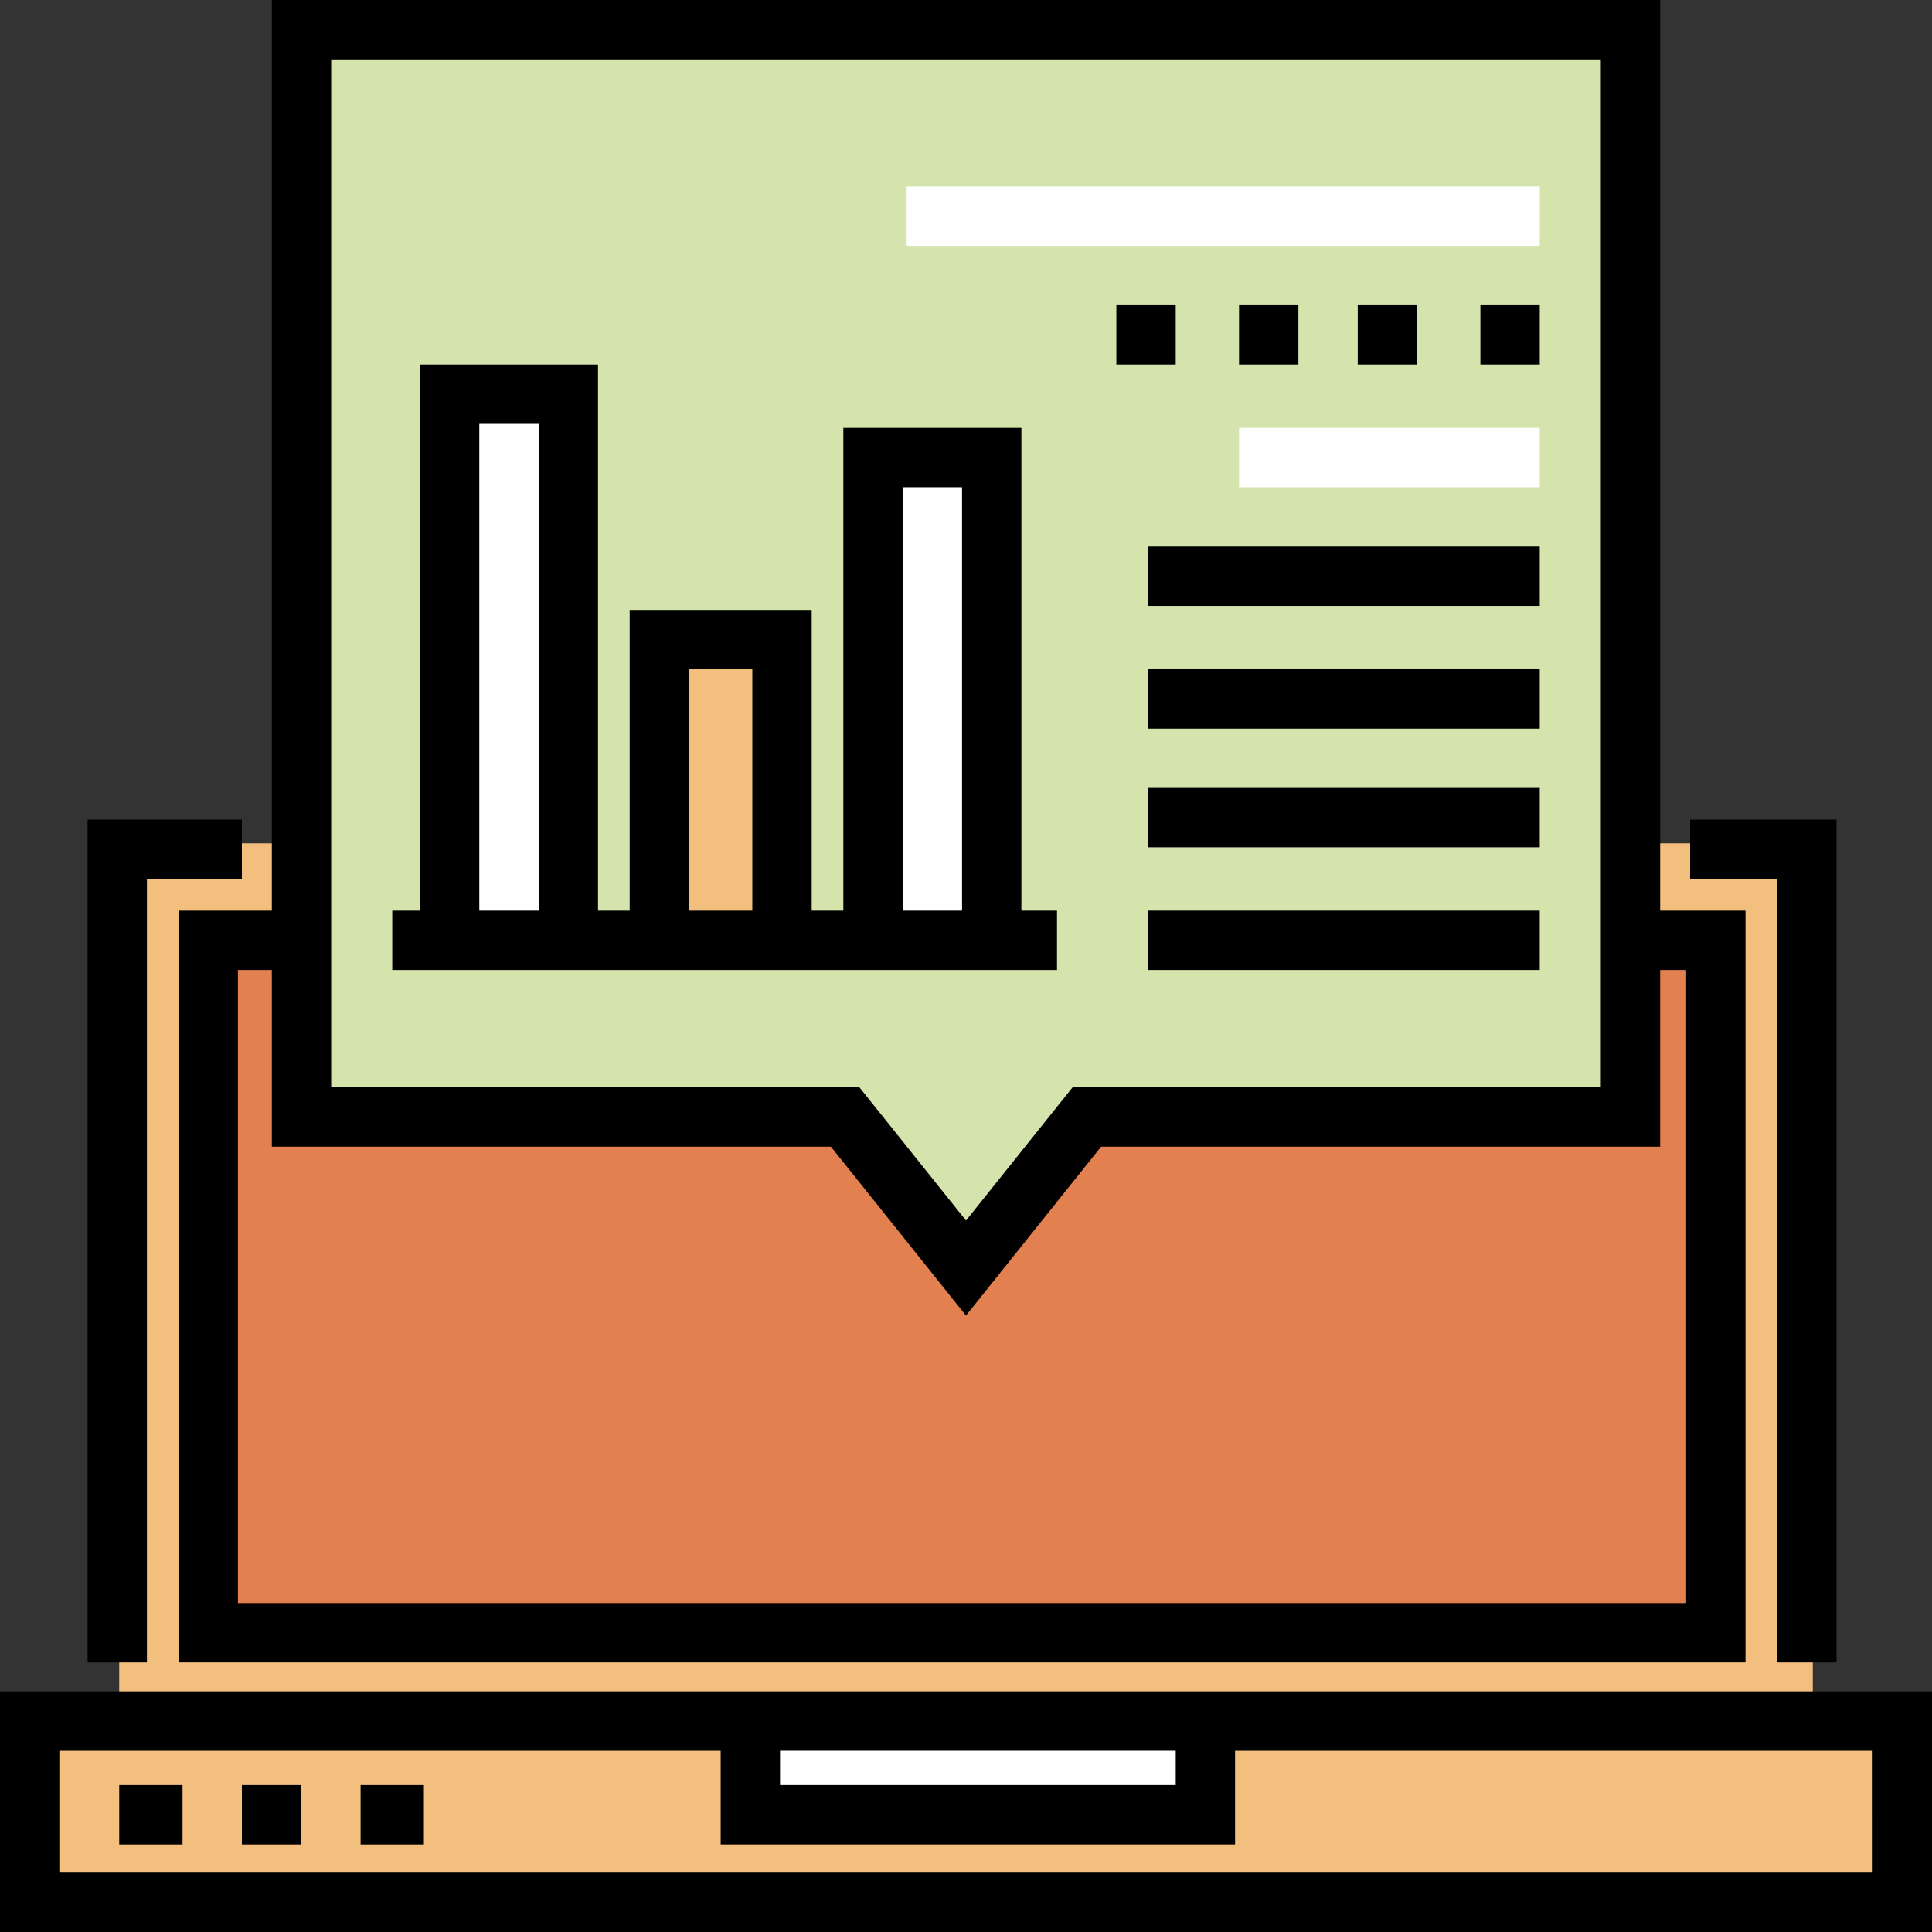
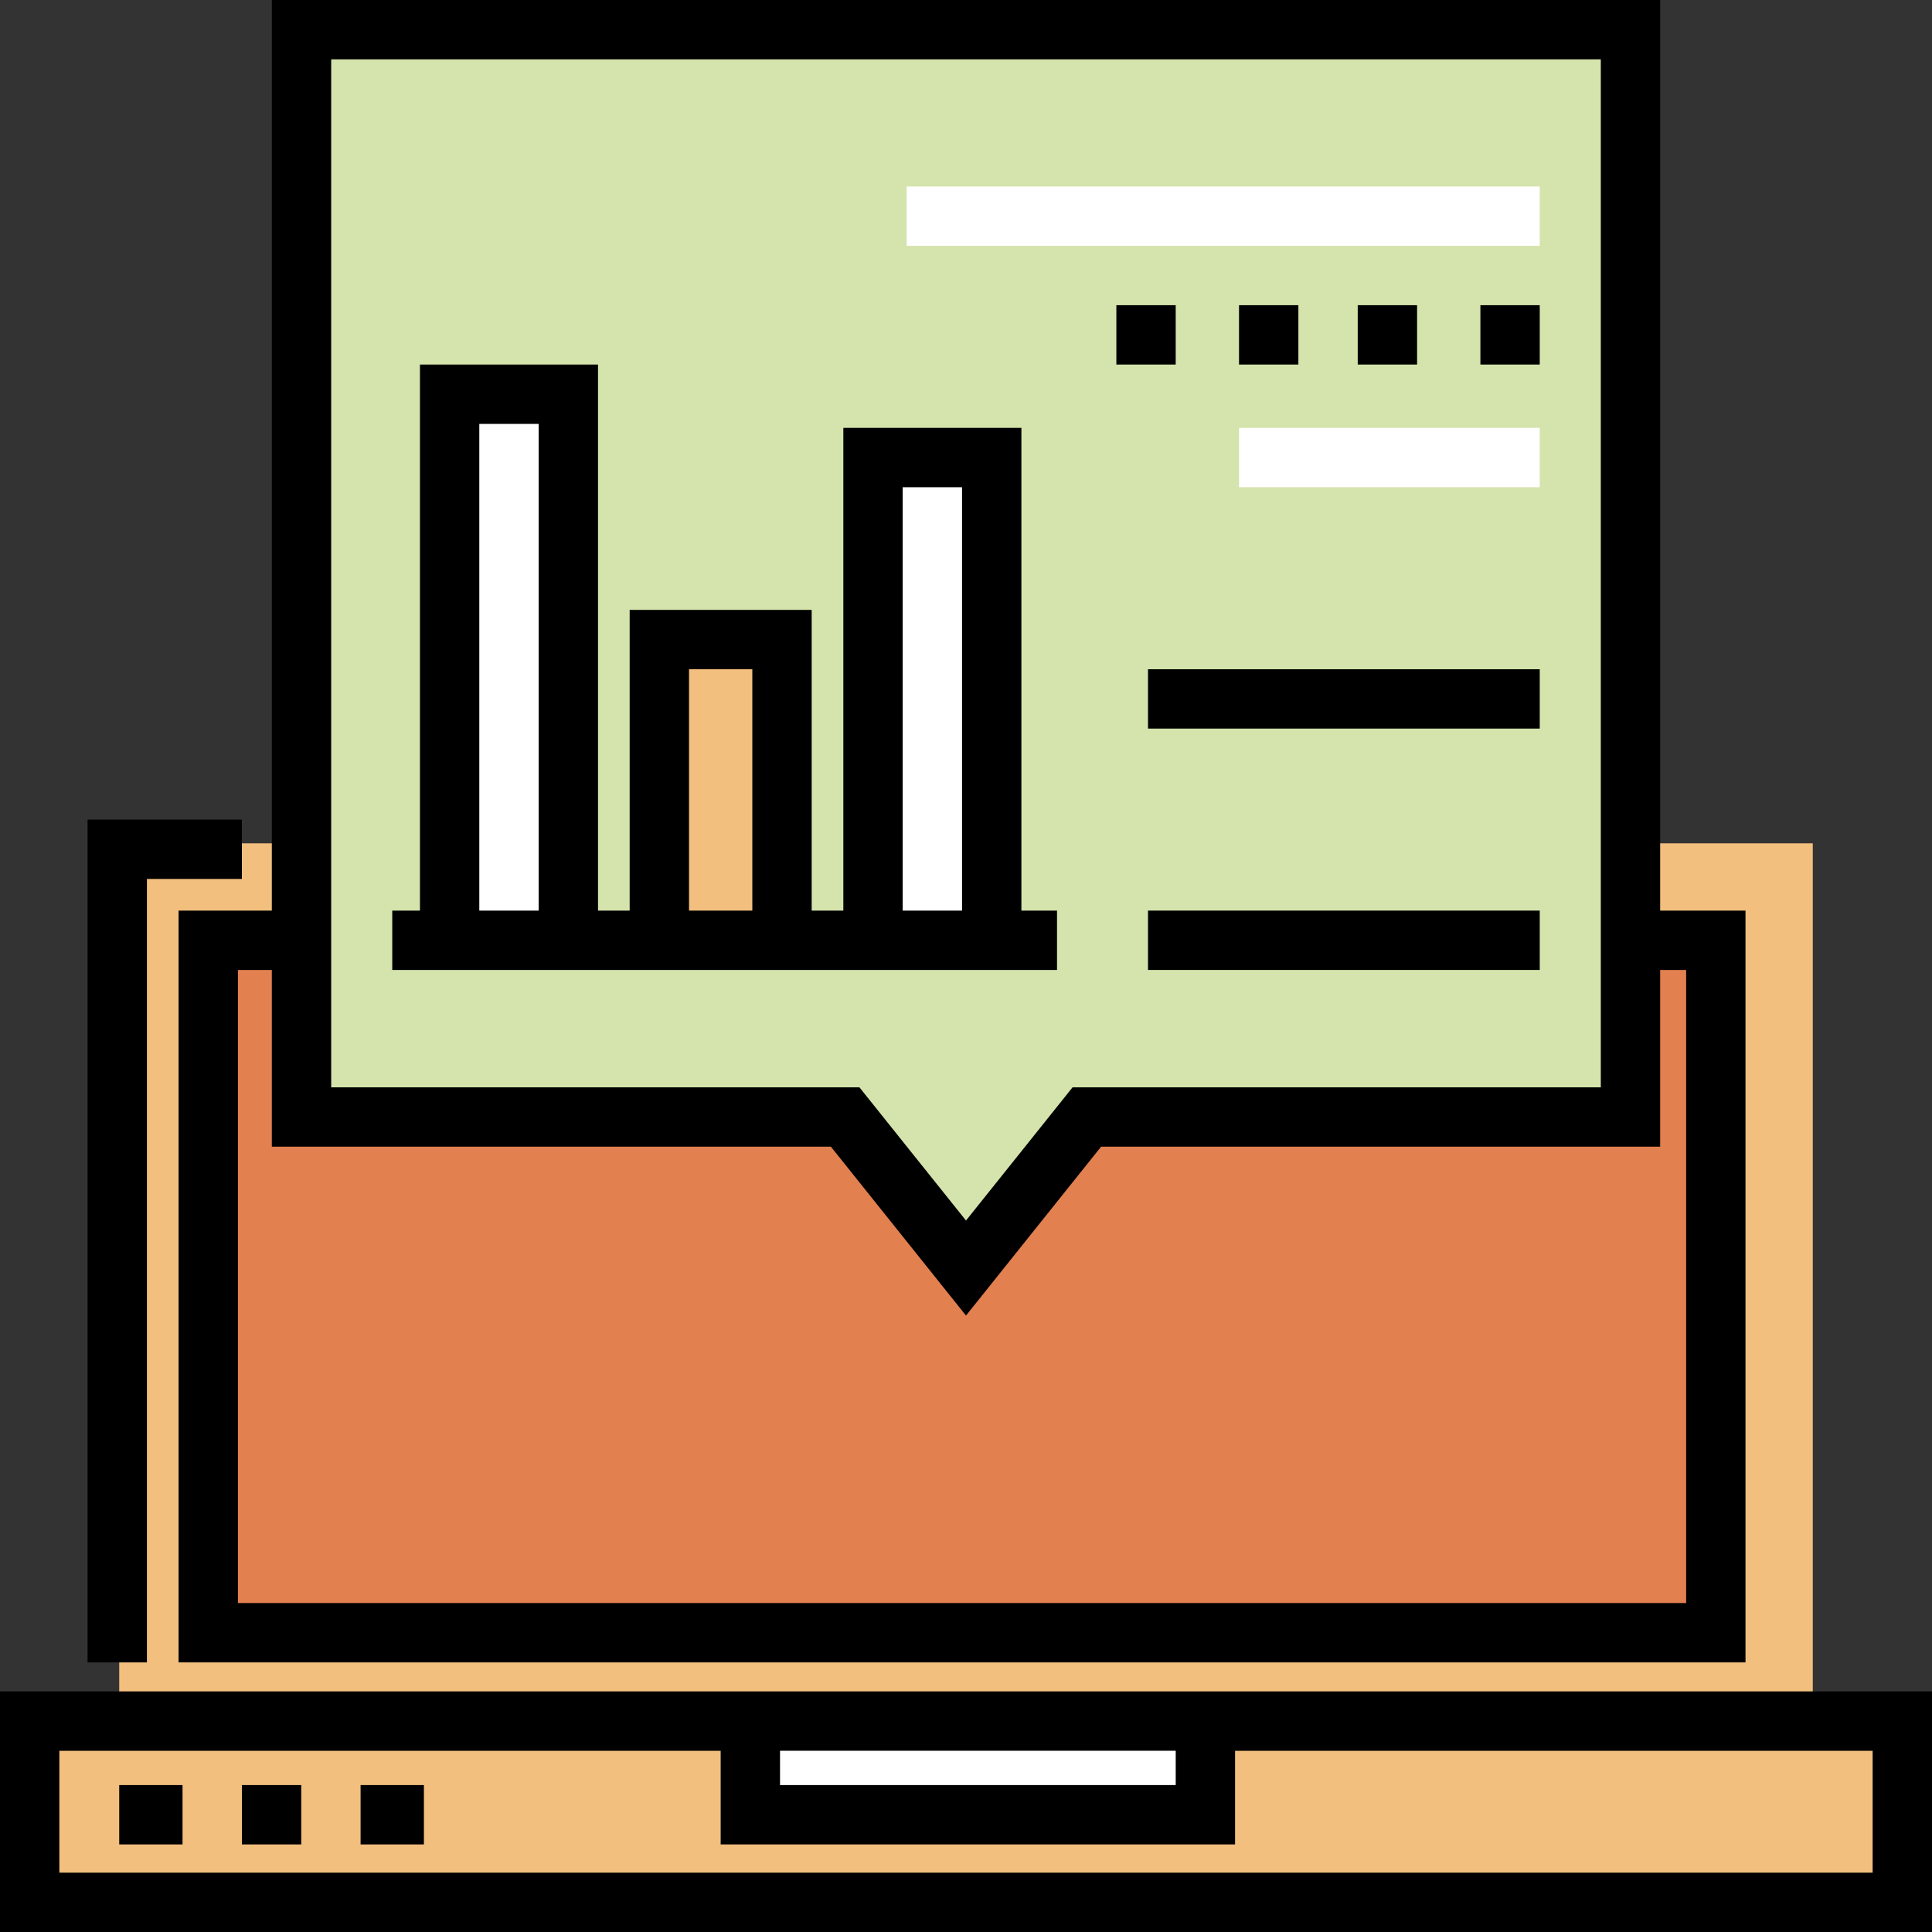
<svg xmlns="http://www.w3.org/2000/svg" version="1.1" id="Layer_1" x="0px" y="0px" viewBox="0 0 512 512" style="enable-background:new 0 0 512 512;" xml:space="preserve">
  <rect x="0" y="0" width="512" height="512" fill="#333333" stroke="none" />
  <polygon style="fill:#D4E4AC;" points="432.095,296.022 288.02,296.022 256,336.043 223.98,296.022 79.904,296.022 79.904,7.865   432.095,7.865 " />
  <polygon style="fill:#E2804F;" points="432.168,247.611 432.168,295.847 288.02,295.847 256,335.869 223.98,295.847 79.832,295.847   79.832,247.611 55.714,247.611 55.714,432.168 456.286,432.168 456.286,247.611 " />
  <polyline style="fill:#FFFFFF;" points="119.68,247.611 119.68,103.95 152.187,103.95 152.187,247.611 " />
  <polyline style="fill:#F2BF7E;" points="176.305,247.611 176.305,167.916 207.764,167.916 207.764,247.611 " />
  <polyline style="fill:#FFFFFF;" points="231.882,247.611 231.882,119.68 264.389,119.68 264.389,247.611 " />
  <g>
    <polygon style="fill:#F2BF7E;" points="432.168,223.493 432.168,247.611 456.286,247.611 456.286,432.168 55.714,432.168    55.714,247.611 79.832,247.611 79.832,223.493 31.596,223.493 31.596,456.286 480.404,456.286 480.404,223.493  " />
    <rect x="7.865" y="456.107" style="fill:#F2BF7E;" width="496.269" height="48.026" />
  </g>
  <rect x="199.971" y="456.107" style="fill:#FFFFFF;" width="120.067" height="24.013" />
-   <polygon points="486.696,440.557 470.967,440.557 470.967,232.93 447.897,232.93 447.897,217.201 486.696,217.201 " />
  <polygon points="38.936,440.557 23.207,440.557 23.207,217.201 64.103,217.201 64.103,232.93 38.936,232.93 " />
  <rect x="31.595" y="473.063" width="16.778" height="15.729" />
  <rect x="64.102" y="473.063" width="15.729" height="15.729" />
  <rect x="95.561" y="473.063" width="16.778" height="15.729" />
  <path d="M270.681,241.319V113.388h-47.188v127.931h-8.389v-79.695h-48.236v79.695h-8.389V96.61h-47.188v144.709h-7.34v15.729  h176.168v-15.729H270.681z M239.222,129.117h15.729v112.202h-15.729V129.117z M182.597,177.354h16.778v63.966h-16.778V177.354z   M127.02,112.339h15.729v128.98H127.02V112.339z" />
  <rect x="240.27" y="49.421" style="fill:#FFFFFF;" width="167.779" height="15.729" />
  <rect x="295.846" y="80.88" width="15.729" height="15.729" />
  <rect x="328.354" y="80.88" width="15.729" height="15.729" />
  <rect x="359.812" y="80.88" width="15.729" height="15.729" />
  <rect x="392.319" y="80.88" width="15.729" height="15.729" />
  <rect x="328.354" y="113.387" style="fill:#FFFFFF;" width="79.695" height="15.729" />
-   <rect x="304.235" y="144.846" width="103.813" height="15.729" />
  <rect x="304.235" y="177.353" width="103.813" height="15.729" />
-   <rect x="304.235" y="208.811" width="103.813" height="15.729" />
  <rect x="304.235" y="241.318" width="103.813" height="15.729" />
  <path d="M0,448.244V512h512v-63.756H0z M206.715,463.973h104.862v9.09H206.715L206.715,463.973L206.715,463.973z M496.271,496.271  H15.729v-32.297h175.256v24.82h136.32v-24.82h168.965L496.271,496.271L496.271,496.271z" />
  <path d="M462.578,241.319h-22.617V0H72.039v241.319H47.325v199.237h415.253V241.319z M87.768,15.729h336.463v272.428H284.239  L256,323.454l-28.239-35.298H87.768V15.729z M446.848,424.827H63.054V257.049h8.985v46.838H220.2l35.799,44.747l35.799-44.747  H439.96v-46.838h6.887v167.779H446.848z" />
  <g>
</g>
  <g>
</g>
  <g>
</g>
  <g>
</g>
  <g>
</g>
  <g>
</g>
  <g>
</g>
  <g>
</g>
  <g>
</g>
  <g>
</g>
  <g>
</g>
  <g>
</g>
  <g>
</g>
  <g>
</g>
  <g>
</g>
</svg>